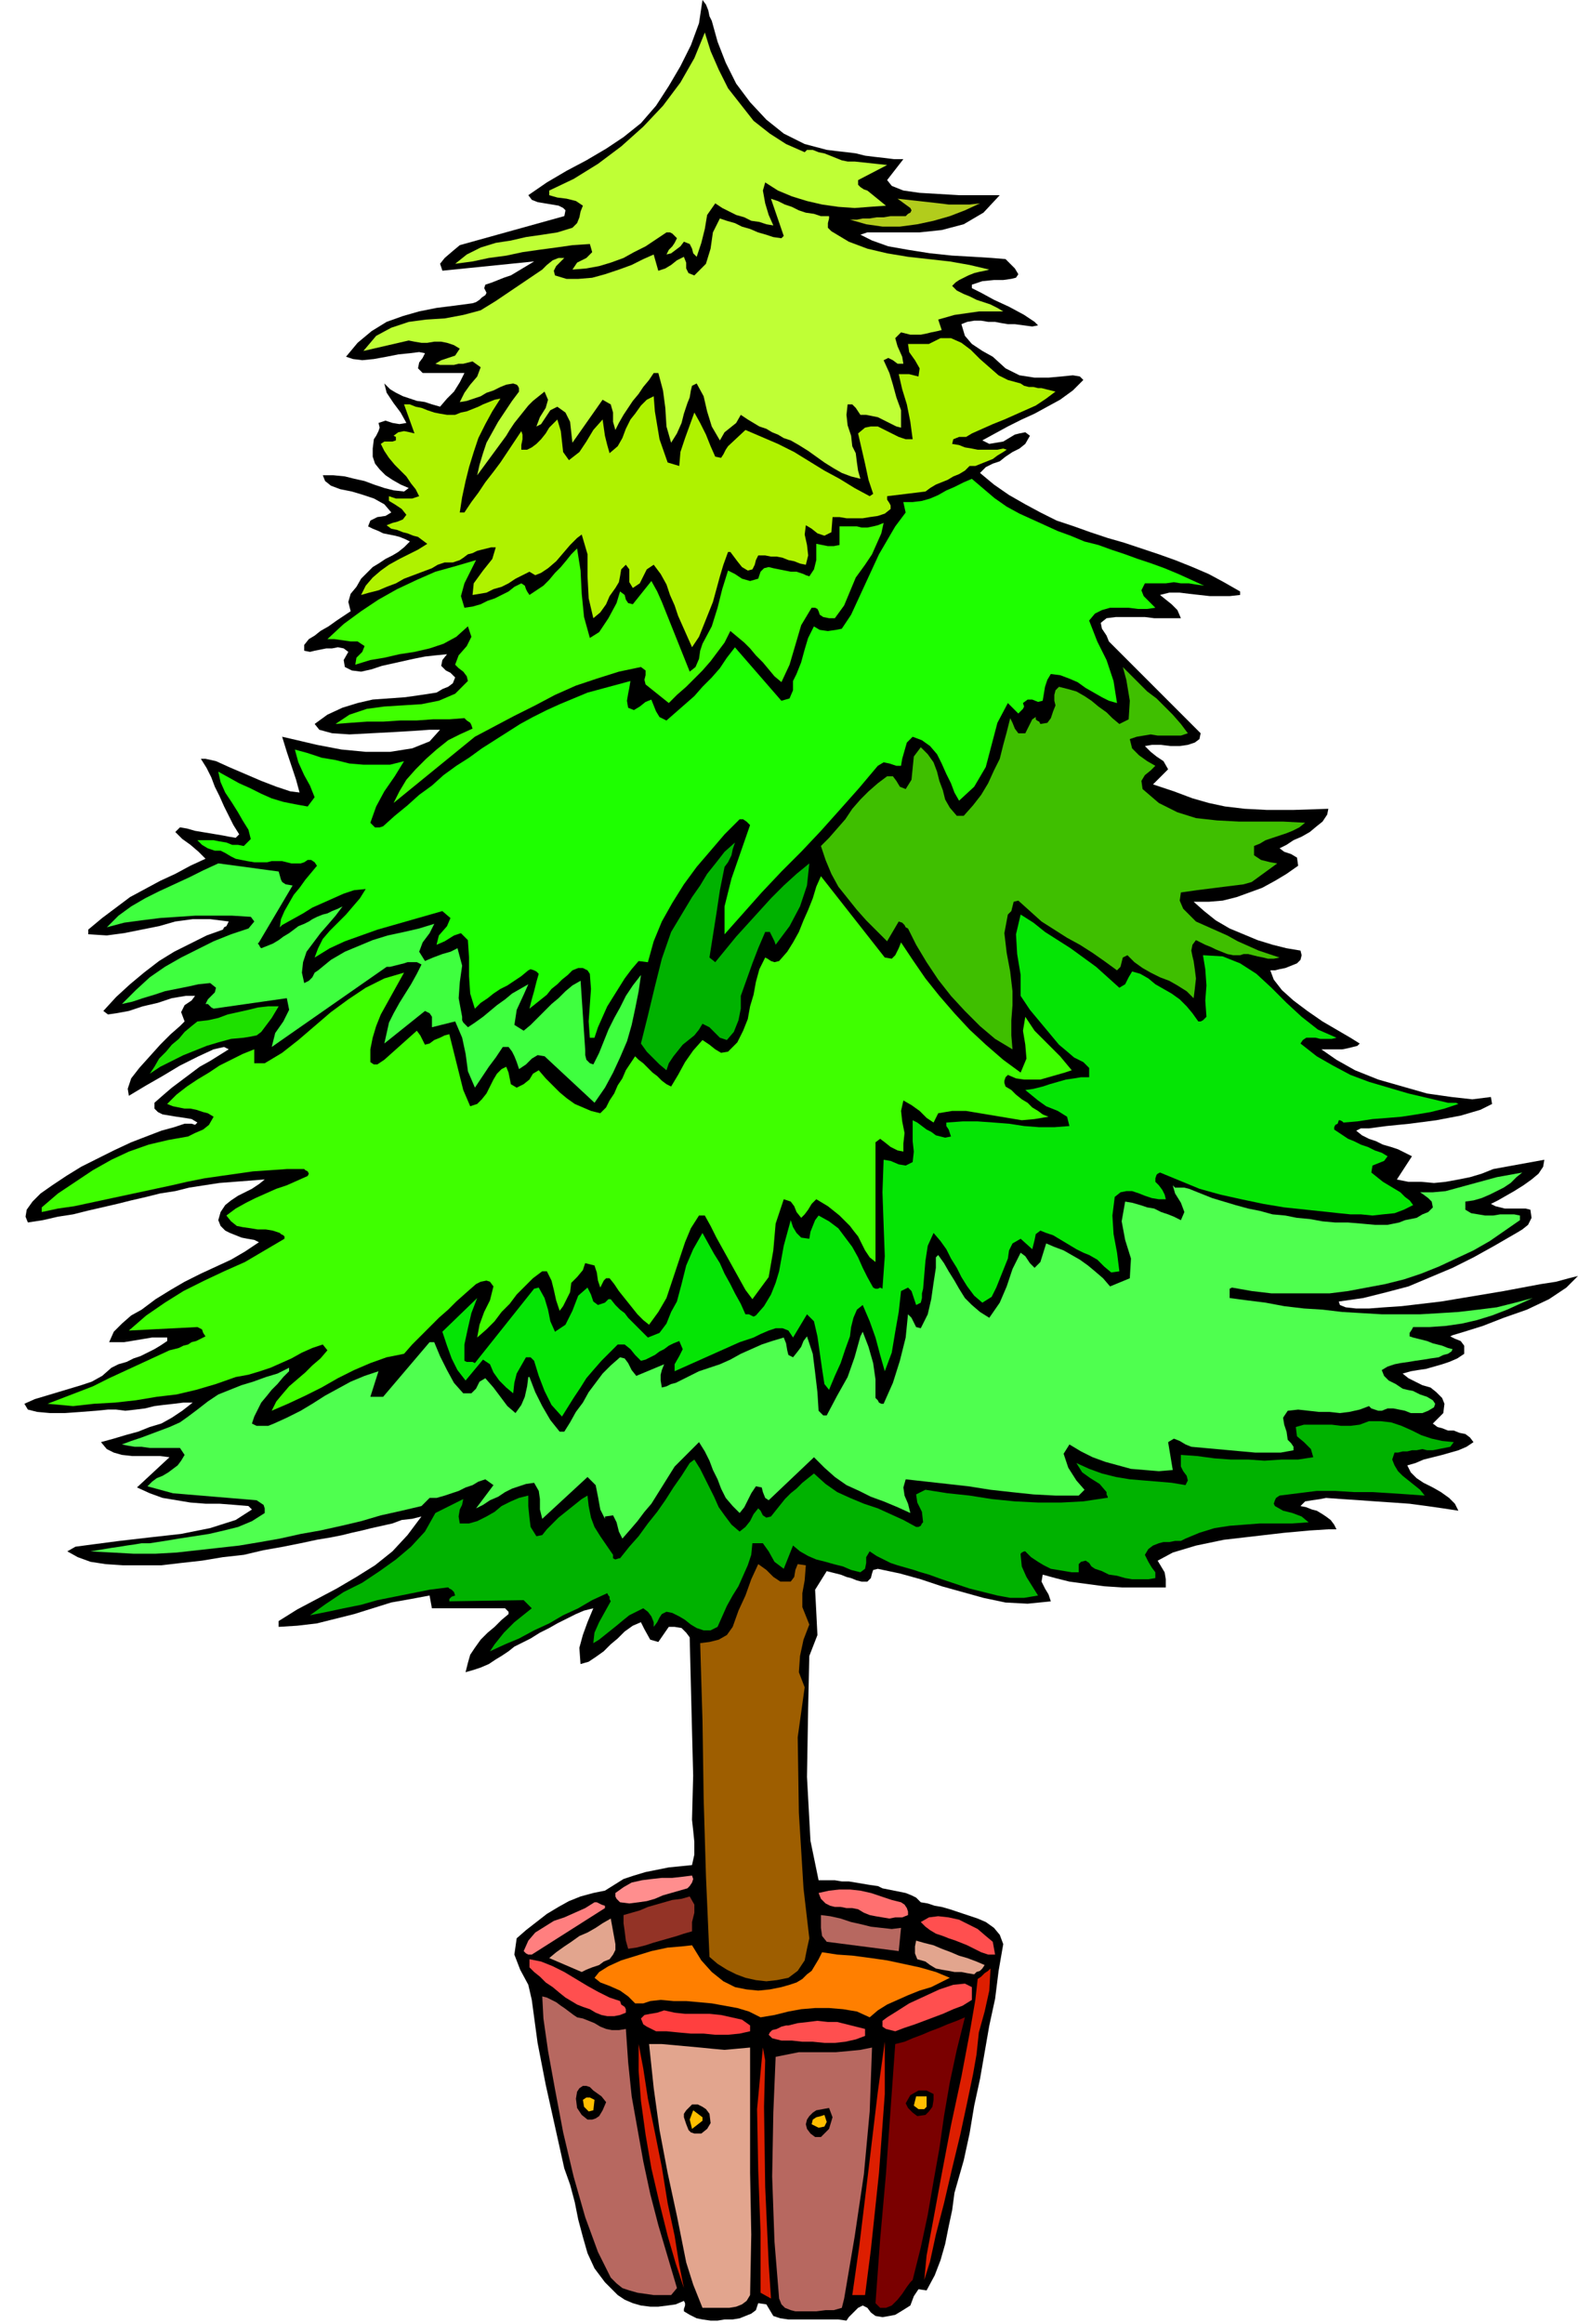
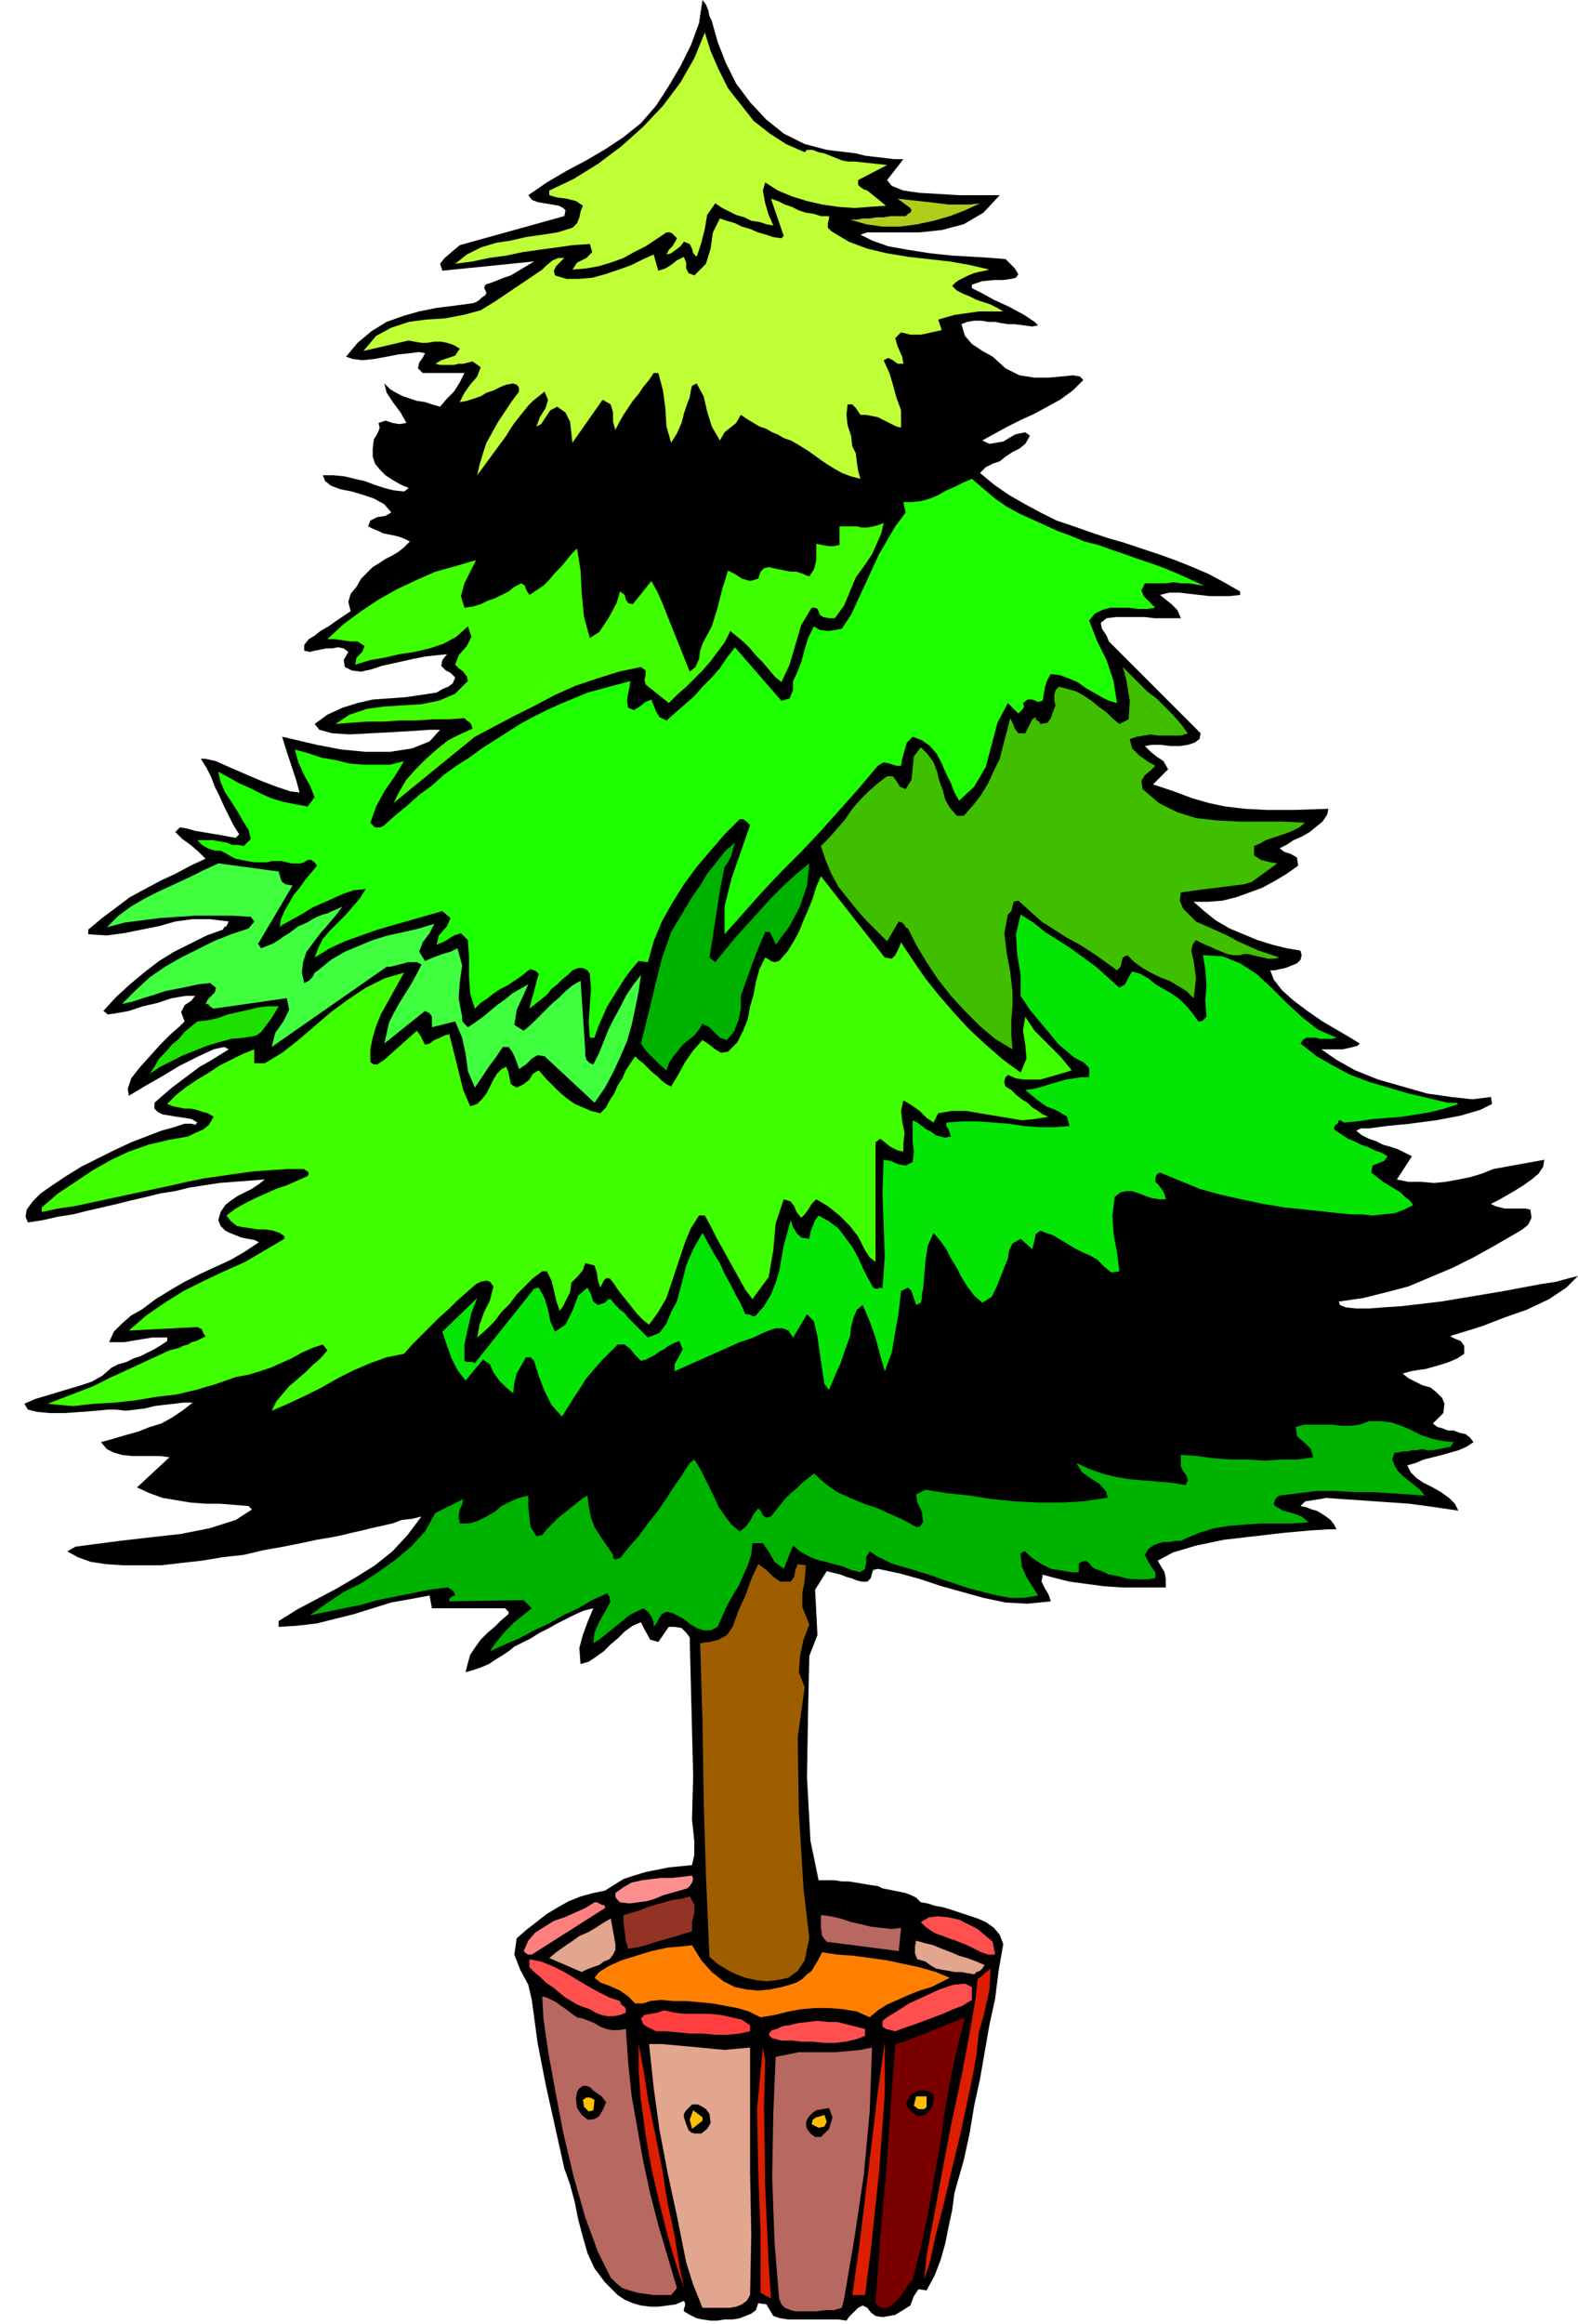
<svg xmlns="http://www.w3.org/2000/svg" fill-rule="evenodd" height="192" preserveAspectRatio="none" stroke-linecap="round" viewBox="0 0 1359 2000" width="1.359in">
  <style>.pen1{stroke:none}.brush2{fill:#000}.brush4{fill:#bfff35}.brush7{fill:#3fff00}.brush9{fill:#00b200}.brush19{fill:#b76860}.brush20{fill:#ff4f4f}.brush21{fill:#e2a58e}.brush22{fill:#dd1e00}.brush26{fill:#ffbf00}</style>
  <path class="pen1 brush2" d="m756 1623 4 2 5 1 5 1 5 1 5 1 5 2 4 2 4 4 6 1 6 2 6 1 7 2 6 2 6 2 6 2 6 2 7 3 7 5 5 6 3 8-4 23-3 24-5 23-4 23-4 23-5 23-4 24-5 23-4 14-4 14-2 15-3 14-3 15-4 14-5 13-7 13-7-1-4 6-3 8-8 5-5 3-5 1-6 1-6-1-4-3-3-4-4-2-4 2-2 2-3 3-3 3-2 3-7-1h-43l-7-1-6-2-3-5-3-5-7-1-2 6-4 3-5 2-5 2-6 1h-7l-6 1h-6l-7-1-5-1-6-3-5-3v-2l1-3v-2l-1-2-7 3-7 1-8 1h-7l-8-1-7-2-7-3-6-4-11-11-9-12-6-13-4-14-4-15-3-15-4-15-5-14-8-36-8-36-7-36-5-37-3-13-7-13-5-13 2-14 8-7 9-7 9-7 10-6 9-5 10-4 11-3 10-2 8-5 8-5 9-3 10-3 10-2 10-2 10-1 10-1 2-9v-11l-1-10-1-9 1-38-1-39-1-40-1-40-3-4-4-4-6-1h-5l-9 13-7-2-5-9-3-6-7 3-7 5-6 6-6 5-6 6-7 5-6 4-7 2-1-14 3-11 4-11 5-12-8 2-7 3-8 4-8 4-7 4-8 4-8 5-8 4-6 3-5 4-6 4-5 3-6 4-7 3-6 2-7 2 2-8 2-7 4-6 5-7 6-6 6-5 6-6 6-5v-2l-1-1-2-2h-63l-2-11-16 3-17 3-16 5-16 5-16 4-16 4-17 2-16 1v-5l16-10 17-9 17-9 17-10 16-10 15-12 13-14 12-16-8 2-9 1-8 3-9 2-9 2-8 2-9 2-8 2-10 2-12 2-14 3-15 3-17 3-17 4-18 2-18 3-18 2-17 2h-33l-15-1-13-2-11-4-9-5 7-4 15-2 23-3 26-3 27-3 25-5 22-7 14-9-3-3-12-1-13-1h-12l-13-1-12-2-12-2-11-4-11-5 28-26-8-1h-24l-9-1-7-2-6-3-5-6 11-3 10-3 11-3 10-4 10-3 9-5 9-6 9-7h-8l-8 1-9 1-8 1-8 2-8 1-9 1-8-1h-7l-10 1-13 1-14 1H43l-11-1-8-2-3-5 9-4 10-3 10-3 10-3 10-3 9-3 9-5 8-7 6-3 7-2 6-3 6-2 6-3 6-3 5-3 6-4v-3h-13l-6 1-6 1-6 1-6 1H94l4-9 7-7 8-7 9-5 12-9 13-8 12-7 14-7 13-6 13-6 12-7 12-8-4-2-6-1-5-1-5-2-5-2-4-2-4-4-2-5 2-7 4-6 5-4 6-4 6-3 6-3 6-4 5-4-13 1-13 1-13 1-13 2-13 2-12 3-13 2-12 3-13 3-12 3-13 3-13 3-12 3-13 2-13 3-13 2-2-5 1-6 5-7 7-7 10-7 12-8 13-8 14-7 14-7 15-7 13-5 13-5 11-3 9-3h6l3 1 2-2-5-3-6-1-7-1-6-1-6-1-4-2-3-3v-5l8-7 7-6 8-6 8-6 8-6 9-5 8-5 8-5-4-2-9 2-13 6-16 8-15 9-14 8-10 6-5 3-1-6 3-9 7-9 9-10 9-10 9-9 8-7 4-4-3-8 3-6 6-4 3-4h-8l-12 2-12 4-13 3-12 4-11 2-7 1-4-3 11-12 12-11 12-10 13-10 13-8 14-7 14-7 14-5 1-2 2-1 1-2 1-2-16-2h-15l-15 2-14 4-15 3-15 3-15 2-16-1v-4l12-10 12-9 12-9 13-7 13-7 13-6 13-7 13-6-6-6-7-6-7-5-6-6 4-4 6 1 7 2 6 1 6 1 6 1 6 1 5 1 6 1 3-3-5-8-4-8-4-8-4-9-4-8-3-8-4-8-5-8h4l9 2 11 5 14 6 14 6 13 5 12 4 8 1-3-11-4-12-4-12-4-13 13 3 17 4 21 4 21 2h21l19-3 15-6 9-10h-9l-14 1-17 1-19 1-19 1-15-1-11-3-4-5 11-8 13-6 13-4 13-3 14-1 14-1 14-2 13-2 5-3 5-2 4-3 2-5-4-4-4-2-4-4 1-5 4-5-10 1-9 1-10 2-9 2-9 2-9 2-9 3-9 2-8-1-6-3-1-6 4-7-4-3-5-1-5 1h-5l-5 1-5 1-4 1-5-1v-5l4-5 5-3 5-4 7-4 7-5 6-4 6-4-2-8 2-7 5-6 4-7 5-5 5-5 5-3 6-4 6-3 5-3 5-4 5-5-4-2-5-2-4-1-5-1-5-1-4-2-5-2-4-2 2-5 6-3 7-1 5-3-6-7-9-5-9-3-10-3-10-2-8-3-5-4-2-5h9l10 1 8 2 9 2 8 3 9 3 8 2 9 1 4-3-7-3-7-4-6-4-5-5-4-5-2-6v-7l1-8 2-3 2-4 1-3-1-4 6-2 6 2 6 1 6-1-5-9-6-8-6-9-2-8 5 5 5 3 6 3 6 2 6 2 7 1 6 2 7 2 6-7 6-6 5-8 4-8h-36l-4-4 1-5 3-4 2-4-5-1-8 1-10 1-10 2-11 2-10 1-8-1-6-2 10-12 12-10 13-8 14-5 14-4 15-3 16-2 15-2 3-1 3-2 2-2 3-2 1-2-1-2-1-2 1-3 6-2 5-2 5-2 6-2 5-3 5-3 5-3 5-3-79 8-2-6 4-5 7-6 6-5 90-25 1-5-2-2-4-2-6-1-6-1-6-1-5-2-3-4 16-11 17-10 17-9 17-10 15-10 15-12 13-15 11-17 10-17 9-18 7-19 3-20 3 4 2 5 1 5 2 4 5 18 7 18 9 18 12 16 14 15 15 12 18 9 19 5 8 1 9 1 8 1 8 2 8 1 9 1 8 1h8l-14 18 4 5 10 4 14 2 17 1 17 1h35l-14 15-17 10-19 5-19 2h-45l-6 2 10 5 14 5 17 3 19 3 19 2 18 1 16 1 12 1 8 8 3 5-2 3-4 1-7 1h-8l-10 1-9 3v3l8 4 11 6 13 6 13 7 9 6 3 3-5 1-15-2h-6l-6-1-5-1h-6l-6-1h-6l-6 1-5 2 3 10 6 7 9 6 9 5 11 10 12 6 13 2h12l11-1 10-1 6 1 3 3-9 9-11 8-11 6-11 6-11 5-12 6-11 6-11 6 6 3 6-1 6-1 5-3 5-3 4-1 5-1 4 3-4 7-5 4-6 3-6 4-5 4-6 2-6 3-5 5 12 10 13 9 14 8 13 7 14 7 15 5 14 5 15 5 14 4 15 5 15 5 14 5 15 6 14 6 13 7 14 8v3l-9 1h-17l-9-1-9-1-8-1h-9l-8 2 5 4 5 4 5 5 3 7h-23l-8-1h-25l-8 1-5 4 1 5 4 6 2 5 79 79-1 5-4 3-6 2-7 1h-8l-8-1h-8l-6 1 5 5 5 4 6 4 4 7-13 13 18 6 16 6 14 4 14 3 17 2 19 1h23l30-1-1 5-4 6-5 4-6 5-7 4-7 3-6 4-6 3 4 3 6 2 5 3 1 7-10 7-10 6-11 6-11 4-11 4-12 3-12 1h-13l9 8 10 8 12 7 12 5 12 5 13 4 12 3 12 2 1 4-1 4-3 3-5 2-5 2-5 1-4 1h-4l3 8 7 9 10 9 12 9 13 9 12 7 12 7 8 5-2 2-4 1-4 1-5 1h-18l13 9 16 9 20 8 21 6 21 6 21 3 18 2 16-2 1 6-10 5-17 5-21 4-23 3-20 2-15 2h-7l-4 2 5 4 6 3 6 2 6 3 7 2 6 2 6 3 6 3-13 20 10 2h11l11 1 10-1 11-2 10-2 10-3 10-4 44-8-1 6-4 6-6 5-7 5-8 5-7 4-7 4-6 3 4 2 4 1 4 1h18l4 1 1 7-3 6-5 4-5 3-19 11-18 10-18 9-19 8-19 8-19 5-20 5-21 3 1 3 5 2 9 1h11l13-1 15-1 17-2 17-2 18-3 18-3 18-3 16-3 16-3 13-2 11-3 8-2-10 10-15 10-19 9-20 7-18 7-16 5-10 3-2 1 4 2 5 2 3 4v7l-6 4-7 3-6 2-7 2-7 2-7 1-6 1-7 2 5 4 6 3 6 3 7 2 5 4 5 5 2 5-1 8-9 9 4 3 4 1 5 2h5l5 2 5 1 4 3 3 4-6 4-7 3-7 2-7 2-8 2-8 2-7 3-7 2 3 6 5 5 6 4 8 4 7 4 7 5 5 5 3 6-13-2-14-2-15-2-14-1-15-1-14-1-15-1-14-1-5 1-7 1-6 1-4 4 5 1 5 2 4 1 5 3 3 2 4 3 3 4 2 4h-7l-16 1-22 2-26 3-26 3-24 5-20 6-13 7 3 5 3 5 1 6v7h-38l-15-1-15-2-15-2-12-3-11-3-1 6 3 6 3 5 2 6-20 2-19-1-19-4-18-5-18-5-18-6-18-5-19-4-4 1-1 3-1 4-3 3h-5l-4-1-5-2-4-1-5-2-4-1-4-1-4-1-10 16 1 19 1 20-7 18-1 45-1 59 3 55 7 34h14l6 1h6l6 1 6 1 6 1 7 1z" />
-   <path class="pen1" style="fill:#aff200" d="m864 386-5 1h-17l-5-1-6-1-5-2-6-1 1-4 5-2h6l5-3 9-4 9-4 10-4 9-4 9-4 9-4 9-6 8-6-4-1-4-1-4-1h-3l-4-1h-4l-4-1-3-2-11-3-8-4-8-7-8-7-8-8-8-6-9-4h-9l-10 5h-18l1 7 5 7 4 7-1 7-4-1-4-1h-9l3 13 4 13 3 15 2 15h-6l-6-2-6-3-6-3-6-3h-6l-5 1-6 5 3 13 3 13 3 14 4 12-3 2-13-7-13-8-13-7-13-8-13-8-14-7-14-6-14-6-15 14-2 3-2 4-2 3-5-1-4-9-4-10-5-10-5-9-4 11-4 11-4 12-1 12-10-3-7-20-4-24-1-13-6 3-5 5-5 7-4 5-4 8-3 8-4 7-7 6-2-7-2-8-1-7-1-7-8 9-6 10-6 9-9 7-5-7-1-9-1-9-3-10-3 3-4 4-3 5-4 5-4 4-4 3-4 2h-5v-4l1-5v-4l-1-3-6 9-6 9-6 9-6 8-7 9-6 9-6 8-6 9h-4l2-13 3-14 3-12 4-13 4-12 6-12 6-11 7-11-5 1-5 2-5 2-4 2-5 2-5 2-5 1-5 2h-7l-6-1-5-1-6-2-5-2-5-1-5-2h-5l9 25-4-1-5-1-5 1-4 3 2 1v3l-3 1h-7l-3 2 3 6 4 6 5 6 5 5 5 5 4 6 4 5 3 6-6 2h-14l-6-2v4l5 3 6 4 4 5-3 4-5 2-4 1-5 2 4 3 5 1 5 2 4 1 5 2 4 1 4 3 4 3-8 5-8 4-8 4-9 5-7 5-7 6-6 7-4 8 7-2 8-2 7-3 8-3 7-4 8-3 8-3 8-3 5-3 6-2h7l6-2 3-2 4-3 4-1 4-2 4-1 4-1 4-1h4l-3 10-8 10-8 11-1 10 6-1 6-1 6-3 7-2 6-3 6-4 6-3 6-3 5 3 5-2 6-4 7-6 6-7 6-7 6-6 4-3 5 17v19l1 19 4 17 6-5 5-7 3-7 5-7 3-5 1-5 1-6 4-4 3 4v11l3 5 6-4 3-6 3-6 6-4 6 8 5 9 3 9 4 9 3 9 4 9 4 9 4 9 6-9 4-10 4-10 4-10 3-11 3-11 3-10 4-11h2l3 4 3 4 4 5 5 3 4-1 2-4 1-4 2-4h6l5 1h5l5 1 5 2 5 1 5 2 5 1 2-8-1-9-2-9 1-8 5 3 5 4 6 2 6-3 1-13h6l6 1h14l6-1 7-1 6-2 5-4v-3l-1-2-2-3v-3l33-4 4-3 5-3 5-2 5-2 5-3 5-2 5-3 4-4h5l5-2 5-2 5-2 4-3 5-3 3-2-3-1z" />
  <path class="pen1 brush4" d="m693 131 2-2h5l5 2 5 1 5 2 5 2 5 2 5 1h6l28 3-25 13v4l2 2 3 2 3 1 16 13-14 1-13 1-14-1-14-2-13-3-13-4-12-5-11-7-2 7 2 11 3 10 4 9-6-1-6-2-7-1-6-3-7-2-6-3-6-3-6-4-7 10-2 12-3 12-4 12-3-3-1-4-2-4-5-2-3 4-4 3-4 3-4 1 2-4 3-3 2-3 2-4-2-2-2-2-2-1h-3l-9 6-9 6-10 5-9 5-11 4-10 3-11 2-12 1 4-6 8-4 5-5-2-7-15 1-14 2-15 2-14 2-14 3-15 2-14 3-15 2 10-8 12-6 13-4 13-2 13-3 14-2 13-2 13-4 4-4 2-5 1-5 2-5-6-4-8-2-8-1-7-2v-4l21-10 21-13 20-15 19-17 17-18 15-20 12-21 9-22 5 16 7 16 8 16 11 14 11 14 14 11 14 9 16 7z" />
  <path class="pen1 brush4" d="M714 186v2l-1 4v4l3 3 15 9 16 6 17 4 18 3 18 2 18 2 17 3 17 4-4 1-5 1-4 1-5 2-4 2-4 2-3 2-3 3 4 4 6 3 5 2 6 3 6 2 6 2 6 3 5 3h-21l-7 1-7 1-7 1-7 2-7 2 3 9-4 1-5 1-4 1-5 1h-9l-4-1-4-1-5 5 2 7 4 9 1 6h-5l-4-3-4-2-4 2 5 11 3 10 3 11 4 11v15l-4-1-4-2-4-2-4-2-4-2-5-1-5-1h-5l-2-3-2-3-3-3h-4l-1 9 1 9 3 9 1 9 3 6 1 8 1 7 2 7-8-2-8-3-7-4-8-5-7-5-7-5-8-5-7-4-6-2-5-3-5-2-5-3-6-2-5-3-5-3-6-4-4 7-5 4-5 4-4 7-7-12-4-13-3-13-6-11-4 2-1 4-1 6-2 5-3 9-2 8-4 9-5 8-4-14-1-16-2-15-4-15h-4l-4 6-5 6-4 6-5 6-4 6-4 6-4 7-3 6-2-7v-8l-2-7-7-4-26 37-1-9-1-9-4-8-7-5-6 3-4 6-4 6-4 2 3-8 5-8 2-7-3-7-5 4-5 4-4 4-4 5-4 5-4 5-4 6-3 5-25 34 2-9 3-10 3-9 5-9 5-9 6-9 6-9 6-8v-3l-1-2-1-1-3-1-6 1-5 2-6 3-6 2-5 3-6 2-6 2-6 1 4-8 5-7 6-7 3-8-7-5-4 1-4 1h-4l-4 1h-12l-4-1 5-3 6-2 6-2 4-6-5-3-6-2-5-1h-6l-6 1h-5l-6-1-5-1-39 9 11-13 13-7 15-5 15-2 16-1 16-3 15-4 13-8 40-27 4-4 5-4 5-2h5l-4 4-3 3-2 4 1 4 10 3h10l12-1 11-3 12-4 11-4 10-5 9-4 4 14 6-2 5-3 5-4 6-3 2 5v5l2 4 5 2 10-10 4-13 2-14 6-12 6 2 7 2 6 3 7 2 7 3 7 2 6 2 7 1 2-2-11-32 6 2 6 3 6 2 6 3 6 2 7 1 6 2h7z" />
  <path class="pen1" style="fill:#b2cc1c" d="m844 175-13 6-13 5-14 4-14 3-15 2h-15l-14-2-14-4h6l5-1h6l6-1h6l6-1h13l2-2 2-1 1-2-1-2-11-8 9 1 9 1 9 1 9 1 8 1h18l9-1z" />
  <path class="pen1" style="fill:#1eff00" d="m857 429 10 7 11 6 11 5 11 5 11 5 11 4 12 5 12 3 11 4 12 4 11 4 12 4 11 4 12 5 11 5 11 5-7-1-6-1h-7l-6-1-7 1h-18l-3 6 2 5 5 5 5 5-7 1h-8l-8-1h-16l-7 2-6 3-5 6 7 18 8 16 6 18 3 19-7-2-6-3-7-4-7-4-7-5-7-3-8-3-8-1-3 5-2 6-1 6-1 6-4 1-5-2h-4l-4 3 1 3-1 2-2 2-2 2-9-9-9 17-5 19-5 19-10 17-13 12-4-7-3-8-4-8-4-9-4-8-6-7-7-5-8-3-5 5-2 7-2 7-1 6h-4l-6-2-5-1-5 3-16 19-16 18-17 19-17 18-17 17-17 18-16 18-16 18v-24l6-24 8-23 8-23-2-2-1-1-3-2h-3l-13 13-12 14-12 14-11 15-10 16-9 16-7 17-5 18-8-1-6 7-6 8-5 8-5 8-5 8-4 9-4 9-3 9h-4l-1-14 1-14 1-14-1-13-2-3-4-2h-4l-5 2-4 4-5 4-4 4-5 4-4 5-5 4-5 4-5 4 2-8 2-7 2-8 2-7-2-2-2-1-3-1-2 1-6 5-6 4-6 4-6 3-6 4-5 4-6 4-5 5-4-13-1-15v-16l-1-15-6-6-6 2-8 5-7 3 2-8 7-8 3-7-7-6-14 4-14 4-14 4-14 4-14 5-14 5-13 6-13 8 3-8 4-8 6-7 7-7 7-7 6-7 6-7 5-8-10 1-9 3-9 4-9 4-9 4-8 5-9 5-9 5-2 2 1-7 3-7 4-7 4-7 5-6 5-7 5-6 5-6-2-3-3-2h-3l-3 2-3 1h-8l-4-1-4-1h-9l-4 1h-11l-6-1-5-1-5-1-4-2-5-3-4-2h-5l-6-2-5-3-4-4h14l5 1 6 1 5 2h5l5 1 6-6-2-8-5-8-4-7-5-8-6-9-4-9-2-9 9 5 9 5 9 4 10 5 9 4 10 3 10 2 11 2 6-8-4-10-5-9-5-11-3-11 11 3 12 4 12 2 12 3 12 1h23l12-3-8 13-9 13-7 13-5 14 2 2 2 2h4l3-1 10-9 11-9 10-9 11-8 10-9 11-8 11-7 11-8 11-7 11-7 11-7 11-6 12-6 11-5 12-5 12-5 37-10-1 6-1 5-1 6 1 6 5 2 5-3 5-4 5-2 2 5 2 5 3 5 6 3 8-7 8-7 8-7 7-8 8-8 7-8 6-9 7-9 40 46 7-2 3-7v-8l3-6 4-10 3-11 3-10 5-10 5 3 7 1 7-1 5-1 8-12 6-13 6-13 6-13 6-13 7-12 7-12 9-12-2-9h8l8-1 7-2 7-3 7-4 7-3 8-4 7-3 20 17z" />
  <path class="pen1 brush7" d="m761 450-2 9-4 9-4 9-6 9-8 11-5 12-5 12-8 11h-5l-5-1-3-2-1-3-1-2-2-1h-3l-9 15-5 17-5 17-7 15-6-5-5-6-5-6-6-6-5-6-5-5-6-5-6-5-5 10-6 8-6 8-7 8-7 7-7 7-8 7-7 7-20-16-1-4 1-4v-4l-4-3-19 4-19 6-18 6-18 8-17 9-18 9-17 9-17 9-70 57 5-10 6-10 8-9 9-9 9-8 10-8 10-5 11-5-1-3-1-2-3-2-2-2-13 1h-14l-14 1h-14l-15 1h-14l-14 1-13 1 12-8 15-5 15-2 16-1 16-1 15-3 14-6 11-11-1-4-3-4-4-3-3-3 3-8 7-8 4-8-3-9-10 9-11 6-12 4-13 3-13 2-13 3-12 2-13 4 1-6 5-5 2-5-6-4h-6l-7-1-7-1h-6l14-13 15-11 15-10 16-9 17-8 16-7 18-5 17-5-5 10-5 10-3 11 3 10 7-1 7-2 6-3 6-2 6-3 6-3 5-4 6-3 3 2 1 3 1 2 2 3 6-4 6-4 5-5 5-6 5-5 5-6 4-5 5-5 3 19 1 20 2 20 5 18 8-5 8-12 7-13 3-10 4 3 1 4 2 3 4 1 16-20 5 9 4 9 4 10 4 10 4 10 4 10 4 10 4 10 5-4 3-7 1-7 2-6 8-15 5-16 4-16 5-16 6 3 6 4 7 2 7-2 2-6 3-3 4-1 4 1 5 1 5 1 5 1h5l3 1 3 1 2 1 3 1 4-6 2-8v-14l5 1 5 1h5l5-1v-16h15l4 1h5l5-1 4-1 5-2z" />
  <path class="pen1" style="fill:#3fbf00" d="m1023 631-6 2h-20l-6-1-6 1-6 1-6 2 2 8 6 6 7 5 7 4-4 4-5 4-3 5 1 7 14 12 16 8 16 5 18 2 19 1h38l19 1-5 4-6 3-5 2-6 2-6 2-6 2-5 3-5 2v8l6 4 8 2 6 1-22 16-7 2-8 1-8 1-8 1-8 1-8 1-7 1-7 1-1 7 3 7 6 6 5 5 9 4 9 4 9 4 9 5 9 4 9 4 9 3 9 3-5 1h-5l-4-1-5-1-4-1-4-1h-4l-3 1h-6l-5-1-5-2-5-2-4-2-5-2-4-2-4-2-3 4-1 5 1 5 1 4 1 7 1 8-1 9-1 8-6-6-8-5-7-4-8-3-8-4-7-4-7-5-6-6-4 2-1 4-1 4-3 3-11-8-10-7-11-7-11-6-11-7-11-7-10-9-10-9-4 1-1 4-1 4-3 3-3 16 2 17 3 16 2 17v12l-1 13v13l1 12-15-9-13-11-13-13-12-13-11-14-10-15-9-15-7-14-2-1-1-2-2-2-3-1-10 17-9-9-9-9-8-9-8-10-8-10-6-11-5-12-4-12 7-7 7-8 7-8 6-9 7-8 7-7 8-7 8-6h5l3 4 3 5 5 2 5-8 1-10 1-10 6-8 6 6 5 7 3 8 2 8 3 8 2 8 4 7 6 7h6l8-9 7-9 6-10 5-11 5-10 3-12 3-11 3-12 2 4 2 5 3 4h6l2-4 2-4 2-4 3-2v2l1 1 2 1 1 2 6-1 3-4 2-6 2-5-1-4v-5l1-4 3-3 8 2 7 2 7 4 6 4 6 5 7 5 5 5 6 5 8-4 1-16-3-18-3-11 7 7 7 7 7 7 8 6 7 7 7 7 7 8 6 8z" />
  <path class="pen1 brush9" d="m624 746-4 20-3 20-3 19-3 19 5 4 9-11 9-11 10-11 10-11 10-11 11-11 11-10 11-9-2 19-6 18-9 17-12 16-1-3-2-4-2-4h-4l-6 14-5 13-5 14-5 14v11l-2 10-4 10-6 7-6-2-4-4-5-5-6-3-3 5-4 5-5 4-5 4-4 5-4 5-4 6-2 6-6-5-5-5-6-6-5-7 6-24 6-25 6-24 8-23 6-10 6-10 6-10 7-10 6-10 8-10 7-9 9-8-2 6-1 5-3 6-3 4z" />
  <path class="pen1" style="fill:#3fff3f" d="m240 750 2 7 1 2 3 2 6 1-29 49-1 1 1 1 1 2 1 1 5-2 5-2 5-3 4-3 5-3 4-3 4-3 5-2 4-2 3-2 4-2 5-2 4-1 4-2 5-2 4-2-6 8-6 7-7 8-6 8-6 8-3 9-1 9 2 9 4-2 3-3 2-4 3-2 11-9 12-7 12-5 12-5 13-4 14-3 13-3 13-4-4 8-6 8-3 8 5 8 7-3 8-3 7-2 6-3 4 15-2 14-1 14 3 16v3l1 2 2 2 2 2 6-4 7-5 6-5 6-5 7-5 6-5 7-4 7-4-4 9-6 13-2 13 8 5 6-5 6-6 6-6 6-6 6-5 6-6 6-5 7-4 4 60v4l1 4 3 3 3 1 5-10 4-10 4-10 5-10 5-9 5-10 6-9 7-9-2 14-3 15-3 14-4 14-6 14-6 13-7 13-9 13-43-40-6-1-5 3-5 5-6 4-2-6-2-5-2-4-3-4h-5l-6 9-6 8-6 9-6 9-6-14-2-15-3-14-6-14-20 5v-9l-2-3-4-2-35 28 2-9 2-9 4-8 5-9 5-8 5-8 5-9 4-8-4-2h-8l-3 1-4 1-4 1-4 1h-3l-99 69 3-12 7-10 5-10-2-10-63 9-2-1-1-1-2-2h-2l2-4 3-3 3-3 1-4-5-4-10 1-9 2-10 2-10 2-9 3-10 3-9 3-9 2 12-12 12-11 13-9 14-8 14-7 14-7 15-6 15-5 5-6-3-4-16-1h-32l-15 1-15 1-16 2-15 2-15 4 10-10 11-8 12-7 12-6 13-6 13-6 12-6 13-6 52 7z" />
  <path class="pen1 brush7" d="m762 824 6 1 3-3 3-6 2-5 10 15 11 16 12 15 13 15 13 14 14 13 15 13 15 11 5-12-1-12-2-12 2-12 4 6 4 6 5 5 6 6 5 5 6 6 5 6 5 6-6 2-7 2-7 2-7 2h-14l-7-1-7-3-2 2-1 3v2l1 3 5 3 4 4 5 4 5 3 4 4 5 3 4 3 5 2-12 2-11 1-12-2-12-2-12-2-12-2h-12l-12 2-4 8-6-4-6-6-7-5-7-4-2 9 1 9 2 10-1 9v7l-5-1-6-3-5-4-4-3-4 3v103l-5-4-4-6-3-6-3-6-4-5-3-4-5-5-4-4-5-4-5-4-5-3-5-3-4 4-3 5-3 4-3 3-4-5-2-5-3-4-6-2-7 21-2 23-4 23-14 19-6-8-5-9-5-9-5-9-5-9-5-9-5-10-5-9h-5l-7 11-5 12-4 12-4 12-4 12-4 12-7 12-8 11-5-4-5-5-4-5-4-5-4-5-4-5-4-6-4-5h-3l-2 2-2 4-1 2-2-6-1-7-2-6-8-2-2 6-5 6-5 5-1 8-2 4-2 4-2 4-3 4-3-9-2-9-2-8-4-8h-4l-8 6-7 7-7 7-6 8-7 7-6 8-7 7-8 7 2-11 4-11 5-10 3-12-3-4-3-1-5 1-4 2-8 7-9 8-7 7-8 7-8 8-7 7-8 8-7 8-15 3-14 5-14 6-14 7-14 8-14 7-15 7-14 6 4-8 5-6 6-7 7-6 7-6 6-6 7-6 6-7-4-5-9 3-9 4-9 5-9 4-9 4-9 3-10 3-11 2-17 6-17 5-17 4-17 2-18 3-18 2-18 1-18 2-22-2 13-5 13-5 13-5 14-7 13-6 13-6 13-6 13-6 4-1 4-1 4-2 4-1 3-2 4-1 4-2 4-2-2-3-1-3-2-1-2-1-59 3 15-13 16-11 16-10 18-9 17-8 18-8 17-10 17-10v-2l-1-1-2-1-1-1-6-2-6-1h-7l-6-1-7-1-5-1-5-4-4-5 8-6 9-5 8-4 9-4 9-4 9-3 9-4 9-4 1-2-1-2-2-1-1-1h-15l-14 1-15 1-14 2-14 2-14 2-15 3-13 3-14 3-14 3-14 3-14 3-14 3-14 3-14 2-14 3v-4l14-12 15-10 15-10 16-9 15-7 17-6 17-4 17-3 6-3 7-3 5-4 4-7-5-3-4-1-6-2-5-1h-5l-5-1-5-1-5-2 8-8 9-7 9-6 10-6 9-6 10-5 10-5 10-4v12h9l15-9 14-11 14-12 14-12 15-11 15-10 16-8 17-5-5 9-5 9-5 9-5 9-4 10-3 10-2 10v11l3 2h3l3-2 3-2 28-25 3 4 2 4 2 4 4-1 4-3 5-2 4-2 4-1 4 16 4 16 4 16 6 14 6-2 4-4 4-5 3-6 3-6 3-5 4-4 4-2 2 5 1 5 1 5 5 3 6-3 5-4 3-5 5-3 6 7 6 6 6 6 6 5 7 5 7 3 7 3 8 2 5-5 3-6 4-6 3-7 4-6 3-7 4-6 4-6 3 3 4 3 4 4 4 4 4 3 4 4 4 3 4 2 6-10 6-11 7-10 8-9 6 4 5 4 5 3 6-1 8-8 5-10 4-10 2-11 3-10 2-11 3-11 5-10 2 1 3 2 3 1 4-1 7-8 5-8 5-9 4-10 4-9 4-10 3-10 4-9 55 70z" />
  <path class="pen1" style="fill:#05e505" d="m964 850 5-3 3-6 3-5 7 2 7 4 6 5 7 4 7 4 7 5 6 6 5 6 5 7h2l2-1 1-1 2-2-1-14 1-13-1-14-2-12 17 1 15 6 14 9 13 12 13 13 13 12 14 11 16 7-4 1h-10l-4-1h-8l-3 2-2 3 14 11 14 8 15 8 16 6 17 5 17 5 17 4 17 4h7l2 1-12 4-12 3-12 2-13 2-12 1-13 1-13 2-12 1-1-1-2-1h-1l-1 3-2 1-1 2v2l6 4 6 4 5 2 6 3 6 2 6 3 6 2 5 3-3 4-5 2-5 2-1 6 5 4 5 4 5 3 5 3 5 3 4 4 4 3 3 4-8 4-8 3-10 1-9 1-10-1h-9l-10-1-9-1-19-2-19-2-18-3-19-4-18-4-18-5-17-7-17-7-2 1-1 1-1 3v3l3 3 3 4 2 4 1 4h-6l-6-1-6-2-5-2-6-2h-5l-5 1-5 4-2 16 1 16 3 16 2 16-7 1-6-5-6-6-7-4-5-2-6-3-5-3-5-3-5-3-5-3-6-2-5-2-4 3-1 5-1 4-1 4-10-9-7 4-3 6-1 7-2 5-4 10-4 10-4 8-8 5-7-6-6-8-5-8-4-8-5-8-4-8-5-7-6-7-5 11-2 13-1 12-1 12-1 4v4l-1 4-4 2-2-6-2-6-3-3-6 3-2 18-3 17-3 18-6 16-4-14-4-15-5-14-6-14-5 4-3 7-2 8-1 8-4 11-4 12-5 11-5 12-4-5-2-13-2-14-2-14-3-13-6-6-12 20-4-6-5-2h-6l-6 2-7 3-6 3-6 2-6 2-56 25v-6l4-7 3-6-3-7-5 2-4 2-4 3-4 2-4 3-4 2-4 2-4 1-5-5-4-5-5-4h-6l-7 7-7 7-7 8-6 7-5 8-6 9-5 8-5 8-9-10-6-12-5-13-4-13-2-2-1-1h-4l-4 7-4 7-2 8-1 9-6-5-6-6-5-7-3-7-6-4-15 18-7-9-5-10-4-11-4-12 30-29-5 13-3 13-3 14v14l2 1h5l2 1 51-64 4-1 5 9 3 10 2 10 4 9 9-6 6-12 5-13 8-7 3 6 2 6 4 3 6-2 1-1 1-1 1-1h2l4 5 4 4 4 3 3 4 4 4 4 4 4 4 5 5 10-4 6-8 4-10 5-9 4-15 4-16 6-14 8-14 5 9 5 9 5 8 4 9 5 9 4 8 5 9 4 9h3l2 1 2 1 2-1 7-8 6-10 4-10 3-10 2-11 2-11 3-11 3-11 2 6 3 5 4 4 7 1 1-6 2-5 2-5 3-4 9 5 8 6 6 8 6 8 5 9 4 9 4 8 5 9 2 1h2l2-1 2 1 2-28-1-27-1-28 1-28 6 1 7 3 6 1 6-3 1-9-1-9v-18l4 2 4 3 4 3 4 2 4 3 4 1 4 1 5-1-1-3-1-3-2-3v-3l14-1h13l14 1 13 1 13 2 13 1h13l13-1-2-8-8-5-10-4-7-5-11-9 7-1 8-2 6-2 7-2 7-2 7-1 6-1h7v-8l-5-5-8-4-7-6-6-5-5-6-5-6-5-6-5-6-5-6-4-6-4-6v-18l-3-18-1-17 4-17 11 7 10 8 11 7 11 7 11 8 11 8 10 9 10 9z" />
  <path class="pen1" style="fill:#1ee000" d="m240 866-3 5-3 5-3 4-3 4-3 4-4 3-5 1-6 1-11 1-11 3-10 3-10 4-10 4-10 5-10 5-9 6 4-6 4-7 6-6 5-6 6-5 5-6 6-5 5-4 9-1 9-2 8-3 9-2 9-2 8-2 9-1h9z" />
-   <path class="pen1" style="fill:#4fff4f" d="m1311 1009-5 4-5 5-6 4-6 3-6 3-7 3-7 2-7 1v7l5 3 6 1 6 1h7l6-1h12l5 1v4l-13 9-13 9-14 8-15 7-15 7-15 6-15 5-16 4-16 3-16 3-16 2h-50l-17-2-17-3-2 1v8l15 2 16 2 16 3 17 2 16 1 17 2 17 1 17 1h33l17-1 16-1 17-2 16-2 16-4 15-4-11 5-11 5-13 5-13 4-13 3-14 2-14 1h-14l-1 2-2 3v3l3 1 4 1 4 1 4 1 5 2 4 1 4 1 5 2 4 1-1 2-3 2-4 1-4 2-7 1-6 1-7 1-6 1-7 1-5 1-6 2-5 3 2 5 4 4 6 3 6 4 4 1 5 1 6 3 6 2 5 3 2 3-1 3-5 3-5 2h-10l-5-2-5-1-5-1h-5l-5 2h-3l-3-1-3-1-2-2-8 3-9 2-8 1-9-1h-9l-9-1-9-1-9 1-4 6 1 6 2 6 1 7 2 2 1 1 2 3v3l-11 2h-22l-11-1-11-1-11-1-11-1-11-1-5-2-5-3-5-2-5 3 1 6 1 6 1 6 1 6-12 1-12-1-12-1-11-3-11-3-11-4-10-5-10-6-5 8 4 12 7 11 7 8-5 5h-20l-19-1-19-2-18-2-19-3-18-2-18-2-18-2-2 7 1 7 3 7 2 8-11-5-12-5-11-4-10-5-11-5-10-7-9-8-9-9-39 37-3-2-2-5-1-4-5-1-4 6-3 6-3 6-4 5-6-6-6-7-4-8-3-8-4-8-3-8-4-8-5-8-21 21-5 8-5 8-5 8-5 8-6 7-6 8-6 7-7 8-3-6-2-8-3-6-7 1v2l-4-8-2-11-2-10-7-7-39 36-2-8v-9l-1-7-4-7-7 1-6 2-6 2-6 3-6 4-7 3-6 4-6 3 15-20-7-5-6 2-5 3-6 2-6 3-6 2-6 2-7 2h-6l-7 7-17 4-18 4-17 5-17 4-18 4-17 3-18 4-17 3-18 3-18 2-18 2-18 2-18 1h-19l-18-1-19-1 6-1 6-1 6-1 7-1 6-1 7-1 6-1h7l13-2 12-2 13-2 13-2 13-3 12-3 12-5 11-7v-4l-1-3-3-2-3-2-12-1-12-1-12-1-12-1-12-1-12-1-11-3-11-3 4-4 4-3 5-2 5-3 4-3 4-3 3-4 3-5-4-6h-26l-7-1h-6l-6-1-5-1 8-3 9-3 8-3 8-3 8-3 9-4 7-5 8-6 9-7 9-6 10-4 10-4 10-3 11-4 10-3 10-5v3l-5 5-5 6-5 5-4 5-5 6-3 6-3 6-2 6 4 2h10l5-2 11-5 12-6 10-6 11-7 11-6 11-6 12-5 12-4-7 22h11l40-47h4l5 12 6 12 6 11 8 9h7l4-4 3-6 5-3 7 8 6 8 6 8 7 6 5-7 3-7 2-9 1-8h1l5 13 6 12 7 12 8 10h4l5-8 5-9 6-8 5-9 6-8 6-8 7-7 8-7 4 1 3 4 3 6 4 5 24-10-2 5-1 4v5l1 6 4-1 4-2 4-1 4-2 4-2 4-2 4-2 4-2 9-3 9-3 9-4 9-5 9-4 9-4 9-3 10-3 2 5 1 6 1 4 4 2 4-5 3-4 2-5 3-4 5 15 2 16 2 17 1 16 2 2 2 2h3l9-17 9-16 6-17 5-18 2-4 5 13 4 14 2 14v16l2 2 1 2 2 1h2l8-18 6-19 5-20 2-20 3 3 2 4 2 4 4 1 6-12 3-13 2-14 2-13v-9l2-2 5 7 4 7 5 8 4 7 5 8 6 6 7 6 8 5 9-13 6-14 5-15 7-14 4 3 4 6 4 4 5-5 5-16 7 3 8 3 7 4 7 4 7 5 6 5 7 6 6 7 17-7 1-17-5-16-3-16 3-17 6 1 7 2 6 2 6 1 6 3 6 2 5 2 6 3 3-7-3-8-5-8-2-7 2 2h8l4 1 10 4 10 4 10 3 10 3 11 3 10 2 11 3 11 1 10 2 11 1 11 2 11 1h11l12 1 11 1h11l5-1 5-1 5-2 5-1 5-1 5-3 5-2 4-4-1-5-3-3-4-3-3-2h11l11-1 11-3 11-3 11-3 11-3 11-2 11-2z" />
  <path class="pen1 brush9" d="m1252 1241-3 4-5 1-5 1-5 1h-5l-4-1-5 1h-4l-4 1h-4l-4 1h-3l-2 6 2 5 3 5 4 4 5 4 5 4 5 4 4 5-14-1-15-1-16-1h-16l-16-1h-16l-16 2-16 2-3 2-1 2-1 3 1 2 7 4 8 2 8 3 6 5-14 1h-28l-13 1-13 1-13 2-13 4-12 5-4 2h-5l-5 1h-5l-4 1-5 2-4 3-3 5 3 6 3 5 3 4v5l-6 1h-14l-6-1-7-2-7-1-6-3-6-2-3-2-2-3-3-2-4 1-2 2v7h-6l-6-1-6-1-6-1-6-3-5-3-6-4-5-5h-1l-2 1-1 1v1l1 10 4 9 5 8 5 8-12 2h-12l-11-2-12-3-12-3-12-4-12-4-11-4-7-2-6-2-7-2-7-2-6-2-6-3-6-3-6-4-3 5v5l-1 5-4 3-8-2-7-3-8-2-7-2-8-2-7-3-7-4-6-5-8 20-8-6-5-9-5-7h-9l-1 10-3 9-4 9-4 9-5 8-5 9-4 9-4 9-6 3h-6l-6-2-5-3-5-4-5-3-6-3-5-1-4 2-2 3-2 4-3 4v-4l-2-5-3-4-4-3-6 3-6 3-5 4-6 5-5 4-5 4-5 4-5 3 1-9 4-9 5-9 5-9-1-2v-2l-1-1-1-2-13 6-12 7-13 6-12 7-13 6-13 7-12 5-13 6 4-6 4-5 4-5 5-5 4-4 5-4 5-4 5-4-7-7-64 1v-2l1-1 1-1 3-1-1-3-2-2-2-1-1-1-16 2-15 3-15 3-15 3-14 4-15 3-14 3-15 3 14-10 15-10 16-8 15-10 14-10 13-11 12-13 9-16 24-12-1 5-2 4-1 6 1 6h8l7-2 8-4 7-4 6-5 8-4 7-3 8-2v9l1 10 1 8 5 8 5-1 4-5 5-5 5-5 5-4 5-4 5-4 5-4 5-3 1 9 2 10 3 8 5 8 11 16v3l2 1 3-1h1l8-10 8-9 8-11 8-10 7-10 7-11 7-10 7-11 4-3 5 8 4 8 4 8 4 8 4 9 5 7 6 8 7 6 5-4 4-5 3-6 4-5 2 2 2 4 3 2 4-1 4-5 4-5 4-5 5-5 5-4 5-5 5-4 5-4 10 9 10 7 11 5 12 5 12 4 11 5 11 5 11 6h2l2-1 1-2 1-1-1-9-4-8-1-7 8-4 19 3 19 2 19 3 20 2 20 1h20l19-1 20-3h1v-1l-1-2v-2l-6-7-8-5-7-5-5-8 11 5 11 4 12 3 12 2 12 1 12 1 12 1 12 2 2-4-1-4-3-4-2-4v-10l14 1 15 2 14 1h15l14 1 15-1h14l13-2-2-7-6-6-6-5-1-8 7-2h24l8 1h8l8-1 8-3h10l9 1 9 3 9 4 8 4 9 3 9 2 10 1z" />
  <path class="pen1" style="fill:#9e5e00" d="m681 1361 3-4 1-6 2-5 7 1-1 13-2 11v12l6 15-5 13-3 14-1 14 5 13-6 43 1 65 4 65 5 43-2 9-2 10-6 9-8 6-10 2-9 1-9-1-9-2-8-3-8-4-8-5-7-6-3-69-2-67-1-67-2-67 8-1 8-2 7-4 5-7 5-14 6-13 5-14 6-13 7 5 6 6 6 4h9z" />
  <path class="pen1" style="fill:#ff8e8e" d="m596 1614 1 3-1 3-2 3-2 2-7 2-7 2-7 2-7 3-7 2-7 1-8 1-8-1-1-1-2-2-1-2v-3l7-5 7-4 9-2 8-1 9-1h9l9-1 8-1z" />
-   <path class="pen1" style="fill:#ff7070" d="m776 1637 3 2 2 3 1 3v3l-5 2h-6l-5 1-6-1-6-1-5-1-5-2-5-3-5-1h-5l-5-1h-5l-4-1-4-2-4-4-2-5 9-2 9-1h9l9 1 9 2 9 3 9 3 8 2z" />
  <path class="pen1" style="fill:#933326" d="m596 1662-7 2-6 2-7 2-7 2-7 2-6 2-8 2-7 1-2-7-1-8-1-7v-7l7-2 7-2 7-3 7-2 7-2 7-2 8-1 7-2 4 7v7l-2 8v8z" />
  <path class="pen1" style="fill:#ff7f7f" d="M521 1640v2l-63 40h-3l-2-1-2-2 4-9 6-7 8-5 8-5 9-3 9-4 9-4 8-5h2l2 1 2 1 3 1z" />
  <path class="pen1 brush19" d="m776 1659-2 20-62-8-4-5-1-7v-11l8 1 9 2 9 3 9 2 8 2 9 1 9 1 8-1z" />
  <path class="pen1 brush20" d="M857 1682h-6l-6-2-6-3-6-3-5-2-5-2-6-2-5-2-6-2-5-3-4-3-4-4 7-4 8-1 9 1 9 2 8 4 8 4 7 6 6 5 2 11z" />
  <path class="pen1 brush21" d="M530 1673v5l-2 4-3 4-5 2-4 3-6 2-5 2-4 2-28-12 6-5 7-5 6-4 7-5 7-3 7-4 6-4 7-4 4 22zm309 26-6-1-5-1h-6l-5-1-6-1-5-1-5-3-4-3-7-2-2-5v-6l1-5 7 2 8 2 7 3 8 3 7 3 7 2 8 3 7 3-2 3-2 2-3 1-2 2z" />
  <path class="pen1 brush22" d="m853 1695-1 18-4 18-5 18-2 19-3 17-5 24-6 28-7 29-7 30-7 27-5 23-5 16 2-21 6-32 7-38 8-42 9-42 7-37 5-29 2-18 3-2 3-3 3-2 2-2v1z" />
  <path class="pen1" style="fill:#ff7f00" d="m596 1674 8 13 9 10 10 8 10 5 10 2 10 1 10-1 10-2 7-2 6-2 5-3 4-4 4-3 3-5 3-5 3-6 13 2 14 1 15 2 14 2 14 3 14 3 14 4 12 5-8 4-8 4-10 3-10 4-9 4-9 4-8 5-7 6-11-5-12-2-12-1h-12l-12 1-11 2-12 3-12 2-10-5-10-3-11-2-11-2-11-1-11-1h-11l-11-1-9 1-6 2h-7l-6-6-7-5-9-4-8-3-5-4 4-5 8-5 11-5 13-4 13-4 14-3 12-1 9-1z" />
  <path class="pen1 brush20" d="m534 1722 1 3 3 2 1 2v3l-5 2-5 1h-6l-5-1-5-2-5-3-6-2-5-2-5-3-5-3-5-4-6-5-6-4-5-5-5-4-4-4v-7l10 2 10 4 10 5 10 6 10 6 9 5 10 5 9 3zm303-12v11l-8 5-8 3-9 4-8 3-8 3-8 3-9 3-8 3-4-1-4-1-3-2v-5l4-3 8-5 11-7 13-6 13-6 12-4 10-1 6 3z" />
  <path class="pen1 brush19" d="m497 1736 5 1 5 2 5 2 5 3 5 2 5 1h6l6-1 2 29 3 29 5 28 5 28 6 28 7 27 8 27 8 27-5 6h-15l-7-1-7-1-7-2-6-2-5-4-5-5-11-22-11-30-10-35-9-38-7-37-6-33-4-28-1-19 4 1 4 2 4 2 4 3 3 2 4 3 4 3 3 2z" />
  <path class="pen1" style="fill:#ff3f3f" d="M646 1743v5l-9 2-10 1h-11l-10-1h-11l-11-1-10-1h-9l-4-2-4-2-3-2-2-5 3-3 5-1 6-1 6-2 9 2 9 1h21l10 1 9 2 9 2 7 5z" />
  <path class="pen1" style="fill:#7a0000" d="m831 1736-7 28-6 28-5 29-4 28-5 28-5 29-6 28-7 28-2 2-3 4-4 6-4 5-5 5-5 2h-5l-4-4 4-55 5-56 4-56 4-56 8-2 7-3 8-3 7-3 8-3 7-3 8-3 7-3z" />
  <path class="pen1 brush20" d="m745 1752-8 3-9 2-9 1h-9l-10-1h-9l-9-1h-9l-8-2-3-3 1-2 2-2 4-1 4-2 4-1h2l8-2 9-1 8-1 9 1h8l8 2 8 2 8 2v6z" />
  <path class="pen1 brush22" d="m589 1969-7-21-7-24-7-28-7-30-5-29-4-29-2-26v-23l4 21 4 26 6 29 6 30 5 31 6 28 4 25 4 20z" />
  <path class="pen1 brush21" d="M646 1762v108l1 53-1 52-3 5-4 3-5 2-6 1h-23l-8-20-6-19-4-20-4-20-8-37-7-37-5-36-4-38h11l11 1 11 1 11 1 10 1 11 1 11-1 11-1z" />
  <path class="pen1 brush22" d="m659 1773-1 40 1 69 3 66 2 30-9-5v-52l-2-53-1-53 5-53 2 11z" />
  <path class="pen1 brush19" d="m751 1762-2 55-5 54-8 54-9 53-2 8-7 2h-7l-8 1h-18l-4-1-5-2-3-3-2-5-4-49-2-56 1-55 2-48 10-2 10-2h32l11-1 10-1 10-2z" />
  <path class="pen1 brush2" d="m519 1816-3 5-3 2-3 1h-4l-5-4-4-6-1-8 1-6 2-3 3-2h3l3 1 3 3 7 5 4 5-3 7zm285-14v5l-1 6-3 4-3 3-7 1-4-3-4-4-2-4 4-7 7-4h7l6 3z" />
  <path class="pen1 brush26" d="m502 1807 3-2h3l2 1 2 1-1 9-4 1-4-4-1-6zm296 6-2 2h-5l-4-3 2-8h9v9z" />
  <path class="pen1 brush2" d="m611 1819 1 8-3 5-5 4h-6l-3-1-2-2-2-5-2-6v-3l2-3 3-3 2-2h5l4 2 3 2 3 4zm96 20h-5l-4-3-3-4-1-4 1-4 2-3 3-3 3-2 11-2 3 8-3 10-7 7z" />
  <path class="pen1 brush26" d="M605 1822v3l-9 7-2-8 3-8 8 6zm94 6 1-4 3-2 4-1 3-1 2 6-2 4-5 1-6-3z" />
  <path class="pen1 brush22" d="m734 1975 6-42 8-66 8-67 6-43v45l-5 68-7 66-5 39h-11z" />
</svg>